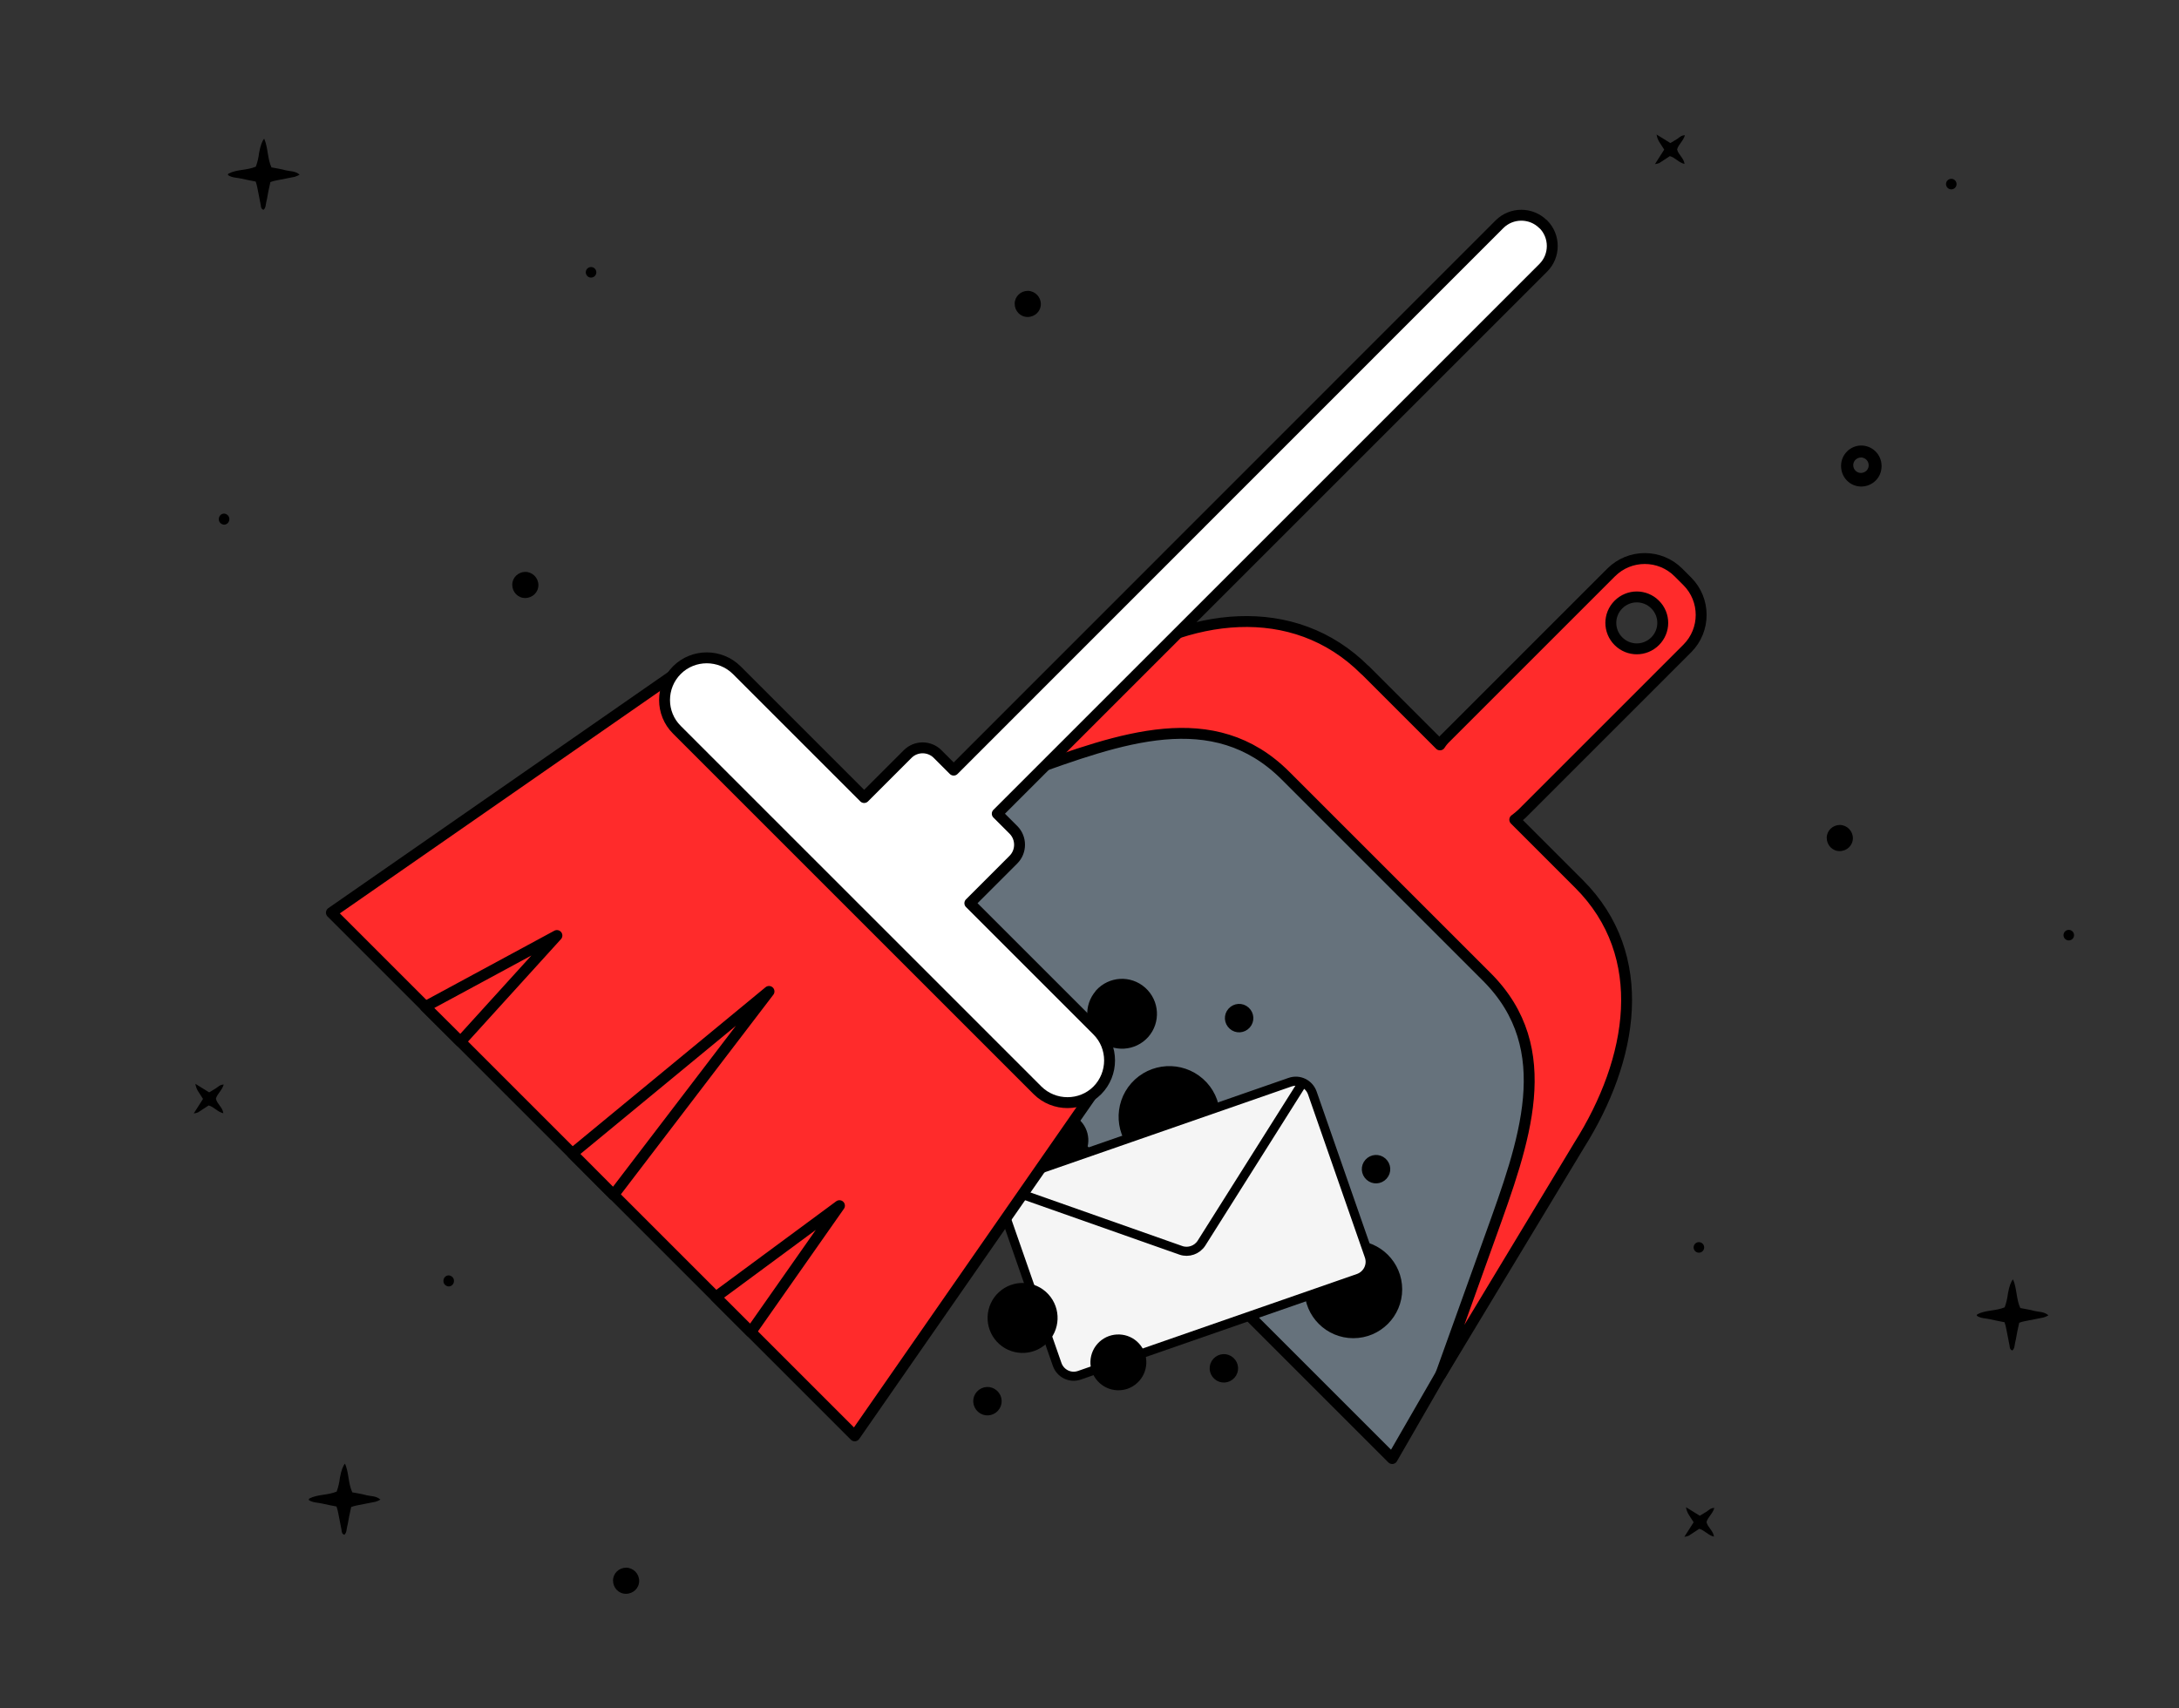
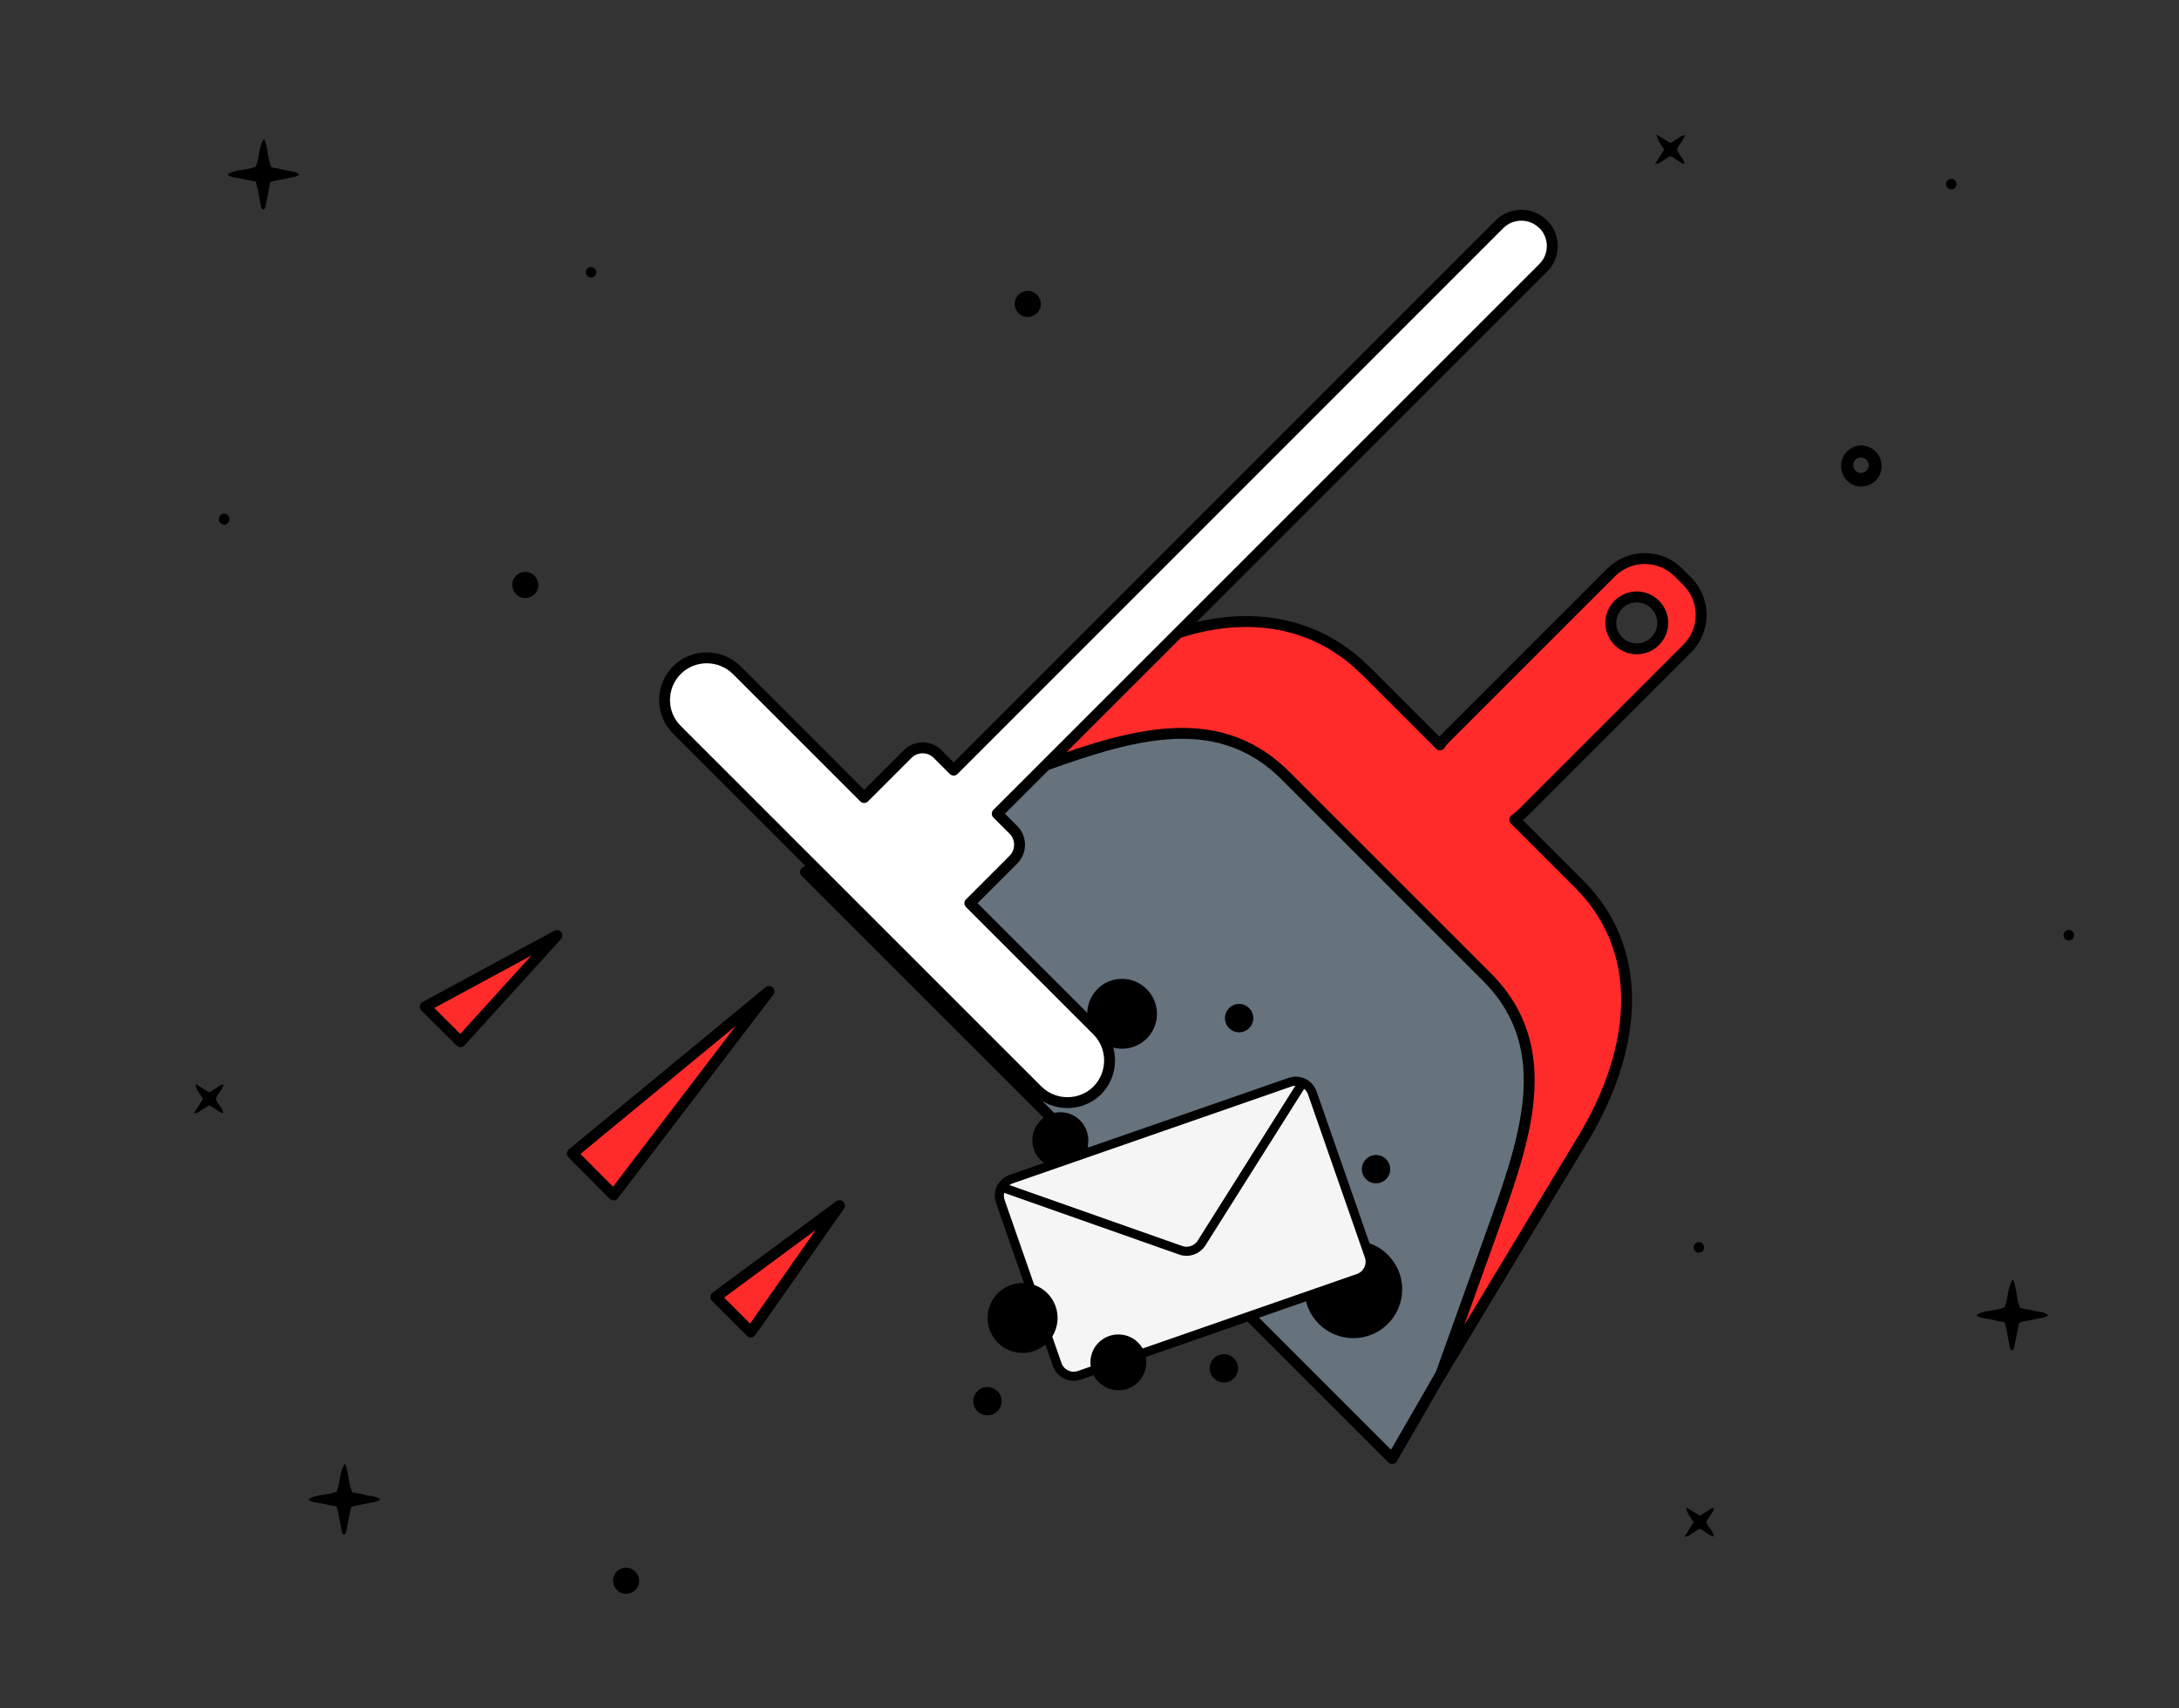
<svg xmlns="http://www.w3.org/2000/svg" version="1.1" viewBox="0 0 1200 941">
  <rect x="0" y="0" width="1200" height="941" fill="#333333" stroke="none" />
  <defs>
    <style>
      .cls-1 {
        fill: #66727c;
      }

      .cls-1, .cls-2, .cls-3, .cls-4, .cls-5, .cls-6 {
        stroke: #000;
      }

      .cls-1, .cls-2, .cls-3, .cls-5 {
        fill-rule: evenodd;
        stroke-linecap: round;
        stroke-linejoin: round;
        stroke-width: 6px;
      }

      .cls-2 {
        fill: #ff2b2b;
      }

      .cls-4 {
        fill: none;
      }

      .cls-4, .cls-6 {
        stroke-miterlimit: 10;
        stroke-width: 5px;
      }

      .cls-5 {
        fill: #fff;
      }

      .cls-6 {
        fill: #f5f5f5;
      }
    </style>
  </defs>
  <g>
    <g id="Capa_1">
      <path d="M1024.7,245.4h0c-5.9.2-10.7,5-10.8,11,0,0,0,.2,0,.3,0,6.2,4.8,11.2,11,11.3,6.2,0,11.2-4.8,11.3-11v-.7c-.2-6.2-5.3-11-11.4-10.9ZM1024.8,260.5c-2.3,0-4.2-1.9-4.2-4.3,0-2.3,1.9-4.2,4.3-4.2h.4c2.3.3,3.9,2.2,3.8,4.5-.1,2.3-2,4-4.3,4Z" />
      <path d="M916.5,82.4l-5.1,8c.8-.1,1.7-.3,2.4-.6l5.8-3.8c3,.8,4.9,3.6,8.1,4.3-.4-3.3-3.4-5-4.1-8,.7-2.7,3.4-4.6,4.3-7.8-2,0-3,1.2-4.2,2l-3.8,2.3-7.6-4.7q.4,2.5,1.7,4.4l2.5,3.9h0Z" />
      <path d="M111.8,605.3l-5.1,8c.8-.1,1.7-.3,2.4-.6l5.8-3.8c3,.8,4.9,3.6,8.1,4.3-.4-3.3-3.4-5-4.1-8,.7-2.7,3.4-4.6,4.3-7.8-2,0-3,1.2-4.2,2l-3.8,2.3-7.6-4.7q.4,2.5,1.7,4.4l2.5,3.9h0Z" />
      <path d="M932.7,838.5l-5.1,8c.8-.1,1.7-.3,2.4-.6l5.8-3.8c3,.8,4.9,3.6,8.1,4.3-.4-3.3-3.4-5-4.1-8,.7-2.7,3.4-4.6,4.3-7.8-2,0-3,1.2-4.2,2l-3.8,2.3-7.6-4.7q.4,2.5,1.7,4.4l2.5,3.9h0Z" />
      <path d="M145.1,115.6c1.4-1.2,1.2-3,1.6-4.6.5-1.8.7-3.8,1.1-5.6l1.1-5.1c1-.4,2.1-.7,3.2-.9l10.2-2c1-.3,1.9-.7,2.7-1.2-2.4-2.1-5.3-1.8-7.7-2.4-2.4-.7-5.2-1.1-7.8-1.6-2.3-5-1.8-10.7-4-15.8q-1.7,1.8-2.8,7.7c-.3,2.6-.9,5.2-1.8,7.7-5,2.1-10.5,1.4-15.2,3.9,0,0,0,.3-.2.7,2.3,1.6,5,1.4,7.5,2,2.5.6,5.2,1.1,7.8,1.6.4,1.1.7,2.2.9,3.3.7,3.2,1.2,6.4,1.9,9.7.1.9.1,2.1,1.6,2.6h0Z" />
      <path d="M1108.2,743.9c1.4-1.2,1.2-3,1.6-4.6.5-1.8.7-3.8,1.1-5.6l1.1-5.1c1-.4,2.1-.7,3.2-.9l10.2-2c1-.3,1.9-.7,2.7-1.2-2.4-2.1-5.3-1.8-7.7-2.4-2.4-.7-5.2-1.1-7.8-1.6-2.3-5-1.8-10.7-4-15.8q-1.7,1.8-2.8,7.7c-.3,2.6-.9,5.2-1.8,7.7-5,2.1-10.5,1.4-15.2,3.9,0,0,0,.3-.2.7,2.3,1.6,5,1.4,7.5,2,2.5.6,5.2,1.1,7.8,1.6.4,1.1.7,2.2.9,3.3.7,3.2,1.2,6.4,1.9,9.7.1.9.1,2.1,1.6,2.6h0Z" />
      <path d="M189.6,845.4c1.4-1.2,1.2-3,1.6-4.6.5-1.8.7-3.8,1.1-5.6l1.1-5.1c1-.4,2.1-.7,3.2-.9l10.2-2c1-.3,1.9-.7,2.7-1.2-2.4-2.1-5.3-1.8-7.7-2.4-2.4-.7-5.2-1.1-7.8-1.6-2.3-5-1.8-10.7-4-15.8q-1.7,1.8-2.8,7.7c-.3,2.6-.9,5.2-1.8,7.7-5,2.1-10.5,1.4-15.2,3.9,0,0,0,.3-.2.7,2.3,1.6,5,1.4,7.5,2,2.5.6,5.2,1.1,7.8,1.6.4,1.1.7,2.2.9,3.3.7,3.2,1.2,6.4,1.9,9.7.1.9.1,2.1,1.6,2.6h0Z" />
      <path d="M123.4,282.9c-1.7,0-3,1.5-2.9,3.2,0,1.5,1.3,2.8,2.9,2.9,1.7,0,3-1.5,2.9-3.2,0-1.5-1.3-2.8-2.9-2.9Z" />
-       <path d="M247.1,702.5c-1.7,0-3,1.5-2.9,3.2,0,1.5,1.3,2.8,2.9,2.9,1.7,0,3-1.5,2.9-3.2,0-1.5-1.3-2.8-2.9-2.9Z" />
      <path d="M289.4,315c-4,0-7.3,3.1-7.3,7.1,0,4,3.1,7.3,7.1,7.3,4,0,7.3-3.1,7.3-7.1,0,0,0,0,0,0h0c0-4-3.2-7.2-7.1-7.3Z" />
      <path d="M566.1,160.2c-4,0-7.3,3.1-7.3,7.1,0,4,3.1,7.3,7.1,7.3,4,0,7.3-3.1,7.3-7.1,0,0,0,0,0,0h0c0-4-3.2-7.2-7.1-7.3Z" />
-       <path d="M1013.3,454.4c-4,0-7.3,3.1-7.3,7.1,0,4,3.1,7.3,7.1,7.3,4,0,7.3-3.1,7.3-7.1,0,0,0,0,0,0h0c0-4-3.2-7.2-7.1-7.3Z" />
      <path d="M344.9,863.5c-4,0-7.3,3.1-7.3,7.1,0,4,3.1,7.3,7.1,7.3,4,0,7.3-3.1,7.3-7.1,0,0,0,0,0,0h0c0-4-3.2-7.2-7.1-7.3Z" />
      <path d="M1139.5,512.2c-1.6-.1-3,1.1-3.1,2.7-.1,1.6,1.1,3,2.7,3.1,1.6.1,3-1.1,3.1-2.7h0c.1-1.6-1.1-3-2.7-3.1Z" />
      <path d="M935.8,684.2c-1.6-.1-3,1.1-3.1,2.7-.1,1.6,1.1,3,2.7,3.1,1.6.1,3-1.1,3.1-2.7h0c.1-1.6-1.1-3-2.7-3.1Z" />
      <path d="M1074.8,98.5c-1.6-.1-3,1.1-3.1,2.7-.1,1.6,1.1,3,2.7,3.1,1.6.1,3-1.1,3.1-2.7h0c.1-1.6-1.1-3-2.7-3.1Z" />
      <path d="M325.7,147.1c-1.6-.1-3,1.1-3.1,2.7s1.1,3,2.7,3.1c1.6.1,3-1.1,3.1-2.7h0c.1-1.6-1.1-3-2.7-3.1Z" />
    </g>
    <g id="_x32_">
      <g>
        <polygon class="cls-1" points="695.8 350 842 496.2 847.7 662.9 766.7 803.4 443.6 480.3 608.9 375.9 695.8 350" />
        <path class="cls-2" d="M751.8,369.1l41.2,41.2c.9-1.4,2-2.8,3.3-4l91-91c10.2-10.2,26.8-10.2,37,0l4.9,4.9c10.2,10.2,10.2,26.8,0,37l-91,91c-1.3,1.2-2.6,2.3-4,3.3l35.4,35.4c39.6,39.6,29.9,96.6,0,144l-76.2,126.3,27.4-76.3c18.6-51.8,37.8-103-2-142.8l-110.8-110.8c-39.8-39.8-91-20.6-142.8-2l-81,29.1,123.6-85.2c46.1-31.8,104.4-39.6,144,0h0ZM911.5,333c-5.6-5.6-14.6-5.6-20.2,0-5.6,5.6-5.6,14.6,0,20.2,5.6,5.6,14.6,5.6,20.2,0,5.6-5.6,5.6-14.6,0-20.2Z" />
      </g>
      <path class="cls-3" d="M745.3,734.1c13.2,0,23.9-10.7,23.9-23.9s-10.7-23.9-23.9-23.9-23.9,10.7-23.9,23.9,10.7,23.9,23.9,23.9Z" />
      <g>
-         <path class="cls-3" d="M625.3,598.6c9.2-10.3,24.9-11.2,35.2-2.1,10.3,9.1,11.2,24.9,2.1,35.2-9.2,10.3-24.9,11.2-35.2,2.1-10.3-9.2-11.2-24.9-2.1-35.2Z" />
        <path class="cls-3" d="M574.7,619.8c4.5-5.1,12.4-5.6,17.5-1,5.1,4.6,5.6,12.4,1,17.5-4.6,5.1-12.4,5.6-17.5,1-5.1-4.5-5.6-12.4-1-17.5Z" />
        <path class="cls-3" d="M605.8,547.6c6-6.7,16.2-7.3,22.9-1.3,6.7,6,7.3,16.2,1.4,22.9-6,6.7-16.2,7.3-22.9,1.4-6.7-6-7.3-16.2-1.4-22.9Z" />
        <path class="cls-3" d="M678.8,557.6c1.8-2,4.8-2.2,6.8-.4,2,1.8,2.2,4.8.4,6.8-1.8,2-4.8,2.2-6.8.4-2-1.8-2.2-4.8-.4-6.8Z" />
        <path class="cls-3" d="M670.4,750.5c1.8-2,4.8-2.2,6.8-.4,2,1.8,2.2,4.8.4,6.8-1.8,2-4.8,2.2-6.8.4-2-1.8-2.2-4.8-.4-6.8Z" />
        <path class="cls-3" d="M540.2,768.6c1.8-2,4.8-2.2,6.8-.4,2,1.8,2.2,4.8.4,6.8-1.8,2-4.8,2.2-6.8.4-2-1.8-2.2-4.8-.4-6.8Z" />
-         <path class="cls-3" d="M754.2,640.8c1.8-2,4.8-2.2,6.8-.4,2,1.8,2.2,4.8.4,6.8-1.8,2-4.8,2.2-6.8.4-2-1.8-2.2-4.8-.4-6.8Z" />
+         <path class="cls-3" d="M754.2,640.8c1.8-2,4.8-2.2,6.8-.4,2,1.8,2.2,4.8.4,6.8-1.8,2-4.8,2.2-6.8.4-2-1.8-2.2-4.8-.4-6.8" />
      </g>
      <g>
        <path class="cls-6" d="M748.1,704.1l-153.6,53.4c-5.1,1.8-10.5-.9-12.3-5.9l-31.3-89.8c-1.8-5.1.9-10.5,5.9-12.3l153.6-53.4c5.1-1.8,10.5.9,12.3,5.9l31.3,89.8c1.8,5.1-.9,10.5-5.9,12.3Z" />
        <path class="cls-4" d="M551.6,653.9l98.7,34.8c4.2,1.5,9-.2,11.4-4l55.8-88.5" />
      </g>
      <g>
        <path class="cls-3" d="M624.3,759.5c-5,4.7-12.9,4.3-17.5-.7-4.7-5-4.3-12.9.7-17.5,5-4.6,12.9-4.3,17.5.7,4.7,5,4.3,12.9-.7,17.5Z" />
        <path class="cls-3" d="M574.2,737.9c-6.6,6.1-16.9,5.7-23-.9-6.1-6.6-5.7-16.9.9-23,6.6-6.1,16.9-5.7,23,.9,6.1,6.6,5.7,16.9-.9,23Z" />
      </g>
      <g>
-         <polygon class="cls-2" points="370.6 372 601.4 602.8 470.7 790.9 182.5 502.7 370.6 372" />
        <polygon class="cls-2" points="315.2 635.4 423.5 546.1 337.9 658.2 315.2 635.4" />
        <polygon class="cls-2" points="234.2 554.5 306.7 515.3 253.6 573.8 234.2 554.5" />
        <polygon class="cls-2" points="413.5 733.7 462.3 664.1 394.2 714.4 413.5 733.7" />
        <path class="cls-5" d="M849.9,123.5h0c6.6,6.6,6.6,17.4,0,24l-300.7,300.7,8.9,8.9c4.5,4.5,4.5,11.9,0,16.4l-24,24,70.2,70.2c9,9,9,23.8,0,32.9h0c-9,9-23.8,9-32.9,0l-198.6-198.6c-9.1-9-9.1-23.8,0-32.9h0c9-9,23.8-9,32.9,0l70.2,70.2,24-24c4.5-4.5,11.9-4.5,16.4,0l8.9,8.9L825.8,123.5c6.6-6.6,17.4-6.6,24,0Z" />
      </g>
    </g>
  </g>
</svg>